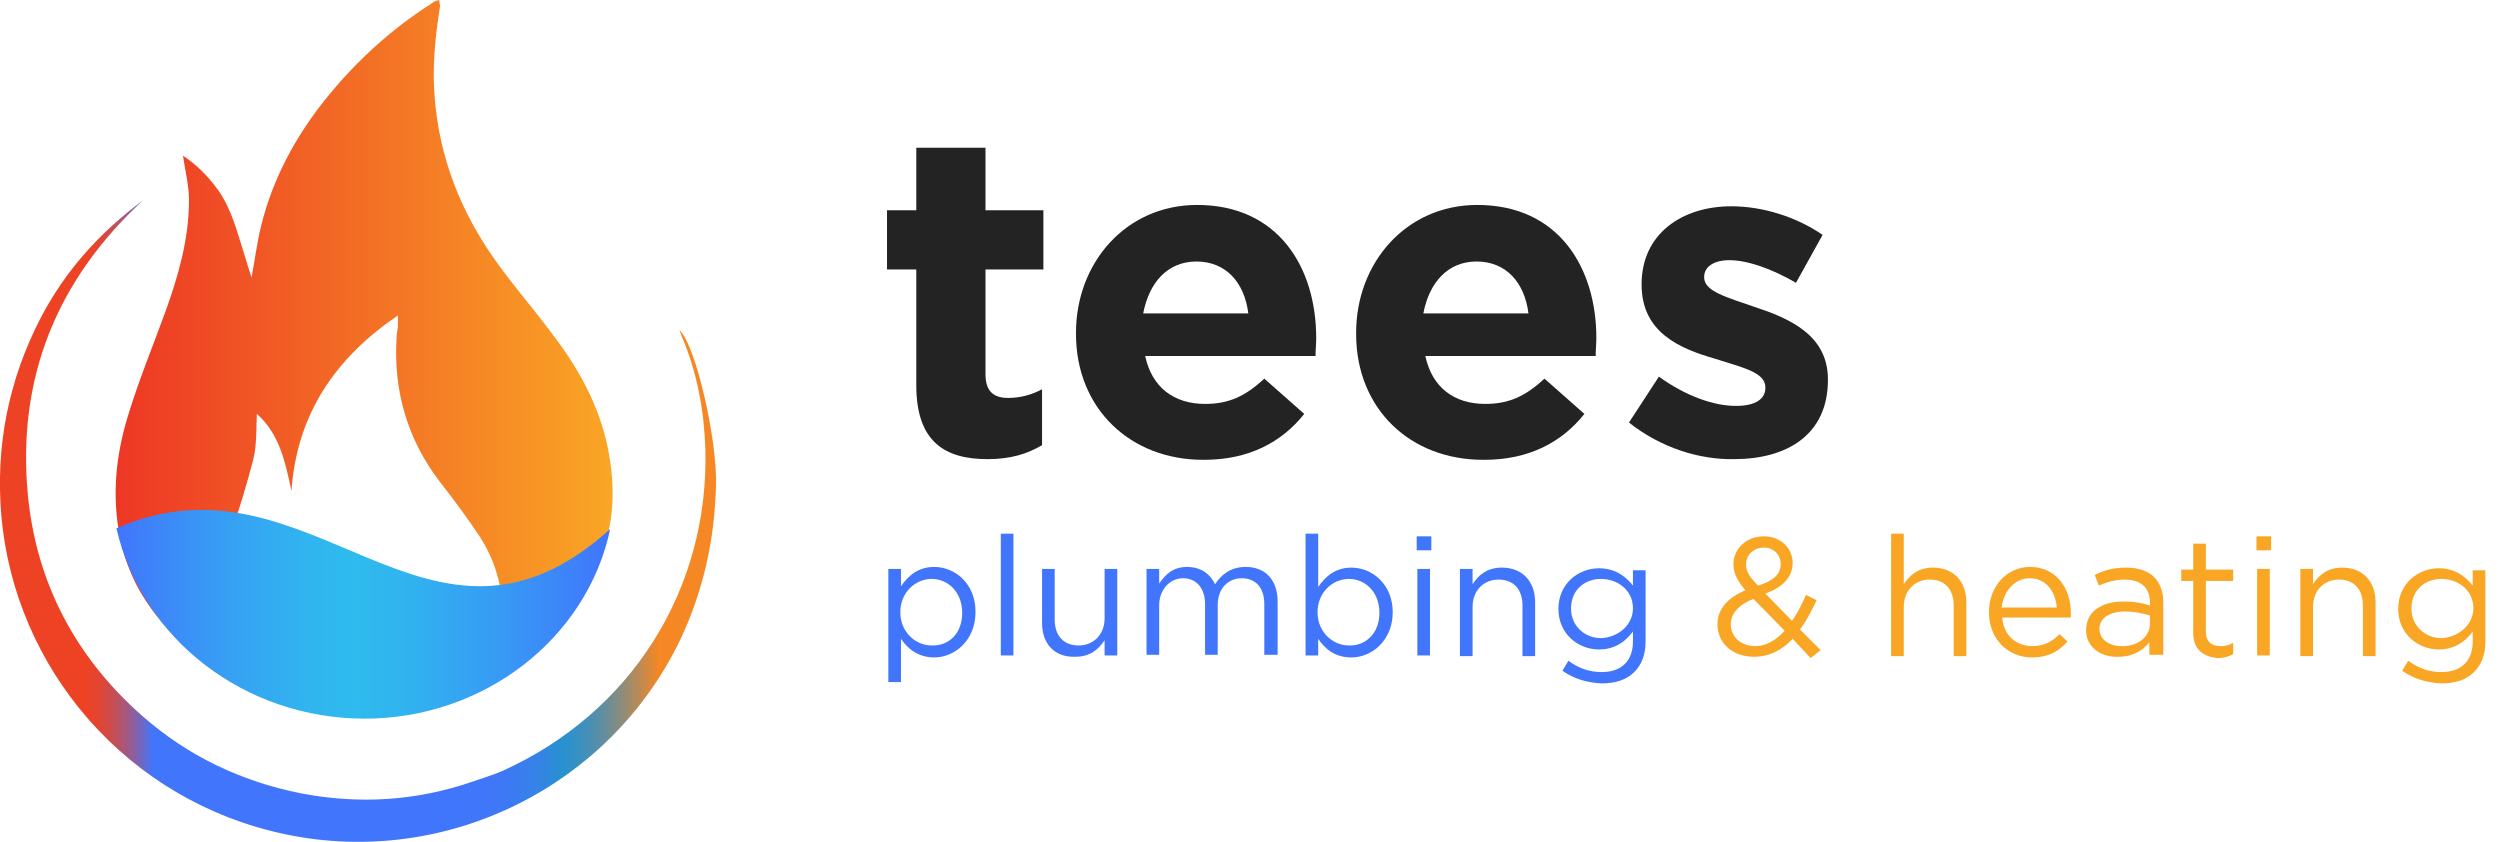
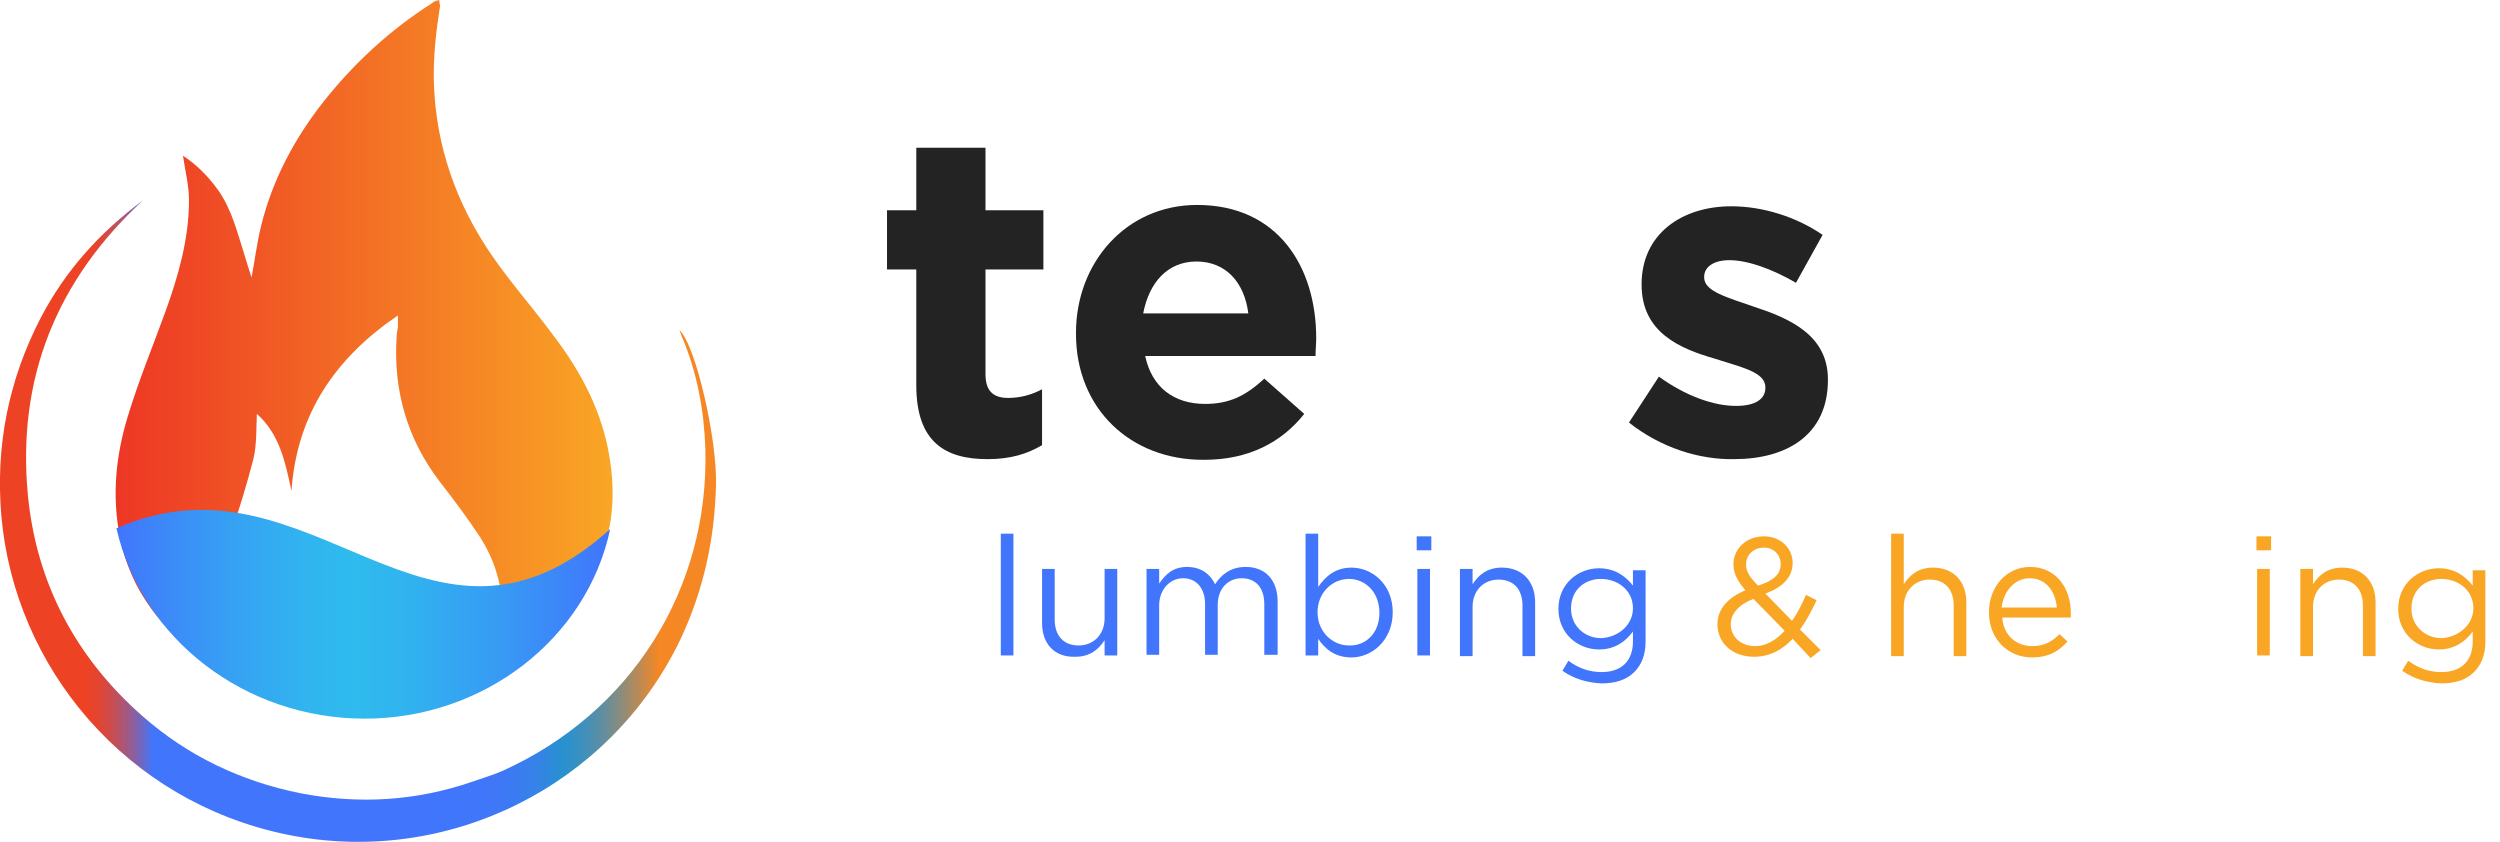
<svg xmlns="http://www.w3.org/2000/svg" version="1.1" id="Layer_1" x="0px" y="0px" viewBox="0 0 375.7 126.6" style="enable-background:new 0 0 375.7 126.6;" xml:space="preserve">
  <style type="text/css">
	.st0{fill:url(#SVGID_1_);}
	.st1{fill-rule:evenodd;clip-rule:evenodd;fill:url(#SVGID_00000104699680187072368730000015516746738217281693_);}
	.st2{fill:url(#SVGID_00000016792965366937180830000003482075348566058899_);}
	.st3{fill:#232323;}
	.st4{fill:#4175FC;}
	.st5{fill:#F9A625;}
</style>
  <g>
    <linearGradient id="SVGID_1_" gradientUnits="userSpaceOnUse" x1="17.545" y1="50.415" x2="92.164" y2="50.415">
      <stop offset="0" style="stop-color:#ED3725" />
      <stop offset="1" style="stop-color:#F9A625" />
    </linearGradient>
    <path class="st0" d="M74.3,100.8c1.9-7,1.9-13.7-2.1-20c-1.9-2.9-4-5.7-6.1-8.4c-4.9-6.4-7-13.7-6.5-21.7c0-0.5,0.1-1,0.2-1.6   c0-0.5,0-1,0-1.7c-9.4,6.4-15.2,14.8-16,26.4c-0.9-4.3-1.8-8.6-5.2-11.6c-0.1,2.2,0,4.5-0.5,6.7c-1,3.9-2.2,7.8-3.5,11.6   c-1.6,4.7-2.8,9.3-2.3,14.3c0.2,1.8,0.6,3.5,0.9,5.4c-0.7-0.3-1.3-0.4-1.9-0.7c-6.8-4.6-11.7-10.6-13.3-18.9   c-1.2-6.1-0.6-12.1,1.2-18c1.6-5.3,3.7-10.4,5.6-15.6c2-5.5,3.6-11.1,3.6-16.9c0-2.3-0.6-4.5-0.9-6.7c2,1.3,3.8,3.1,5.3,5.2   c2.1,3,2.9,6.5,4,9.9c0.3,1,0.6,2,1,3.2c0.5-2.6,0.8-5.1,1.4-7.6c1.7-7,5-13.2,9.4-18.8c4.6-5.8,10-10.8,16.3-14.8   C65.2,0.2,65.6,0.1,66,0c0,0.4,0.2,0.8,0.1,1.1c-0.6,3.8-1,7.5-0.9,11.3c0.3,9.6,3.4,18.3,8.8,26.1c2.9,4.2,6.3,8,9.3,12.1   c3.8,5,6.7,10.4,8,16.5c2.6,12.4-1.5,22.1-11.5,29.6C78.1,98.2,76.2,99.5,74.3,100.8z" />
  </g>
  <linearGradient id="SVGID_00000140725978413334399340000008063584621357812408_" gradientUnits="userSpaceOnUse" x1="17.545" y1="92.32" x2="91.655" y2="92.32">
    <stop offset="0" style="stop-color:#4175FC" />
    <stop offset="4.708923e-02" style="stop-color:#3F7FFA" />
    <stop offset="0.229" style="stop-color:#36A0F3" />
    <stop offset="0.381" style="stop-color:#31B4EF" />
    <stop offset="0.484" style="stop-color:#2FBBED" />
    <stop offset="0.597" style="stop-color:#31B2EF" />
    <stop offset="0.78" style="stop-color:#379AF4" />
    <stop offset="1" style="stop-color:#4175FC" />
  </linearGradient>
  <path style="fill-rule:evenodd;clip-rule:evenodd;fill:url(#SVGID_00000140725978413334399340000008063584621357812408_);" d="  M91.7,79.5C88.2,96,72.7,108,54.8,108S21.3,96.1,17.5,79.4C46.8,66.5,64.4,104.2,91.7,79.5L91.7,79.5z" />
  <linearGradient id="SVGID_00000149358796392864144090000004646063481584245942_" gradientUnits="userSpaceOnUse" x1="0" y1="78.359" x2="107.671" y2="78.359">
    <stop offset="0.116" style="stop-color:#EE4224" />
    <stop offset="0.128" style="stop-color:#EA4329" />
    <stop offset="0.141" style="stop-color:#DF4637" />
    <stop offset="0.155" style="stop-color:#CC4C4E" />
    <stop offset="0.17" style="stop-color:#B2546F" />
    <stop offset="0.185" style="stop-color:#905E99" />
    <stop offset="0.201" style="stop-color:#676ACC" />
    <stop offset="0.213" style="stop-color:#4175FC" />
    <stop offset="0.256" style="stop-color:#4175FC" />
    <stop offset="0.539" style="stop-color:#4175FC" />
    <stop offset="0.668" style="stop-color:#4076FA" />
    <stop offset="0.714" style="stop-color:#3C7AF3" />
    <stop offset="0.748" style="stop-color:#3682E8" />
    <stop offset="0.774" style="stop-color:#2C8CD7" />
    <stop offset="0.783" style="stop-color:#2891CF" />
    <stop offset="0.797" style="stop-color:#2F91C9" />
    <stop offset="0.817" style="stop-color:#4190BA" />
    <stop offset="0.841" style="stop-color:#608EA0" />
    <stop offset="0.867" style="stop-color:#8B8C7D" />
    <stop offset="0.895" style="stop-color:#C18A50" />
    <stop offset="0.919" style="stop-color:#F58724" />
  </linearGradient>
  <path style="fill:url(#SVGID_00000149358796392864144090000004646063481584245942_);" d="M21.5,30.1c-13,12-19,26.8-17.3,44.4  c1.3,13.2,7.2,24.3,17.2,33.1c6.8,6,14.8,9.8,23.7,11.6c8.8,1.7,17.5,1.2,26.1-1.8c1.4-0.5,2.8-0.9,4.2-1.5  c19.4-8.7,31.2-27.3,30.6-48.5c-0.2-5.7-1.2-11.2-3.4-16.5c-0.2-0.4-0.3-0.8-0.5-1.3c2.5,2.3,5.7,16.6,5.5,23.3  c-0.2,8.2-1.9,15.9-5.4,23.3c-10.6,22-35.1,34.2-59.2,29.2c-24-5-40.8-25-42.8-47.9c-0.9-10.5,1.1-20.4,5.9-29.7  C9.8,40.7,15,34.9,21.5,30.1z" />
  <g>
    <path class="st3" d="M137.7,57.9V40.5h-4.4v-8.9h4.4v-9.4h10.4v9.4h8.7v8.9h-8.7v15.7c0,2.4,1,3.6,3.4,3.6c1.9,0,3.6-0.5,5.1-1.3   v8.4c-2.2,1.3-4.7,2.1-8.2,2.1C142,69,137.7,66.4,137.7,57.9z" />
    <path class="st3" d="M161.7,50.2V50c0-10.5,7.5-19.2,18.2-19.2c12.3,0,17.9,9.5,17.9,20c0,0.8-0.1,1.8-0.1,2.7h-25.6   c1,4.7,4.3,7.2,9,7.2c3.5,0,6-1.1,8.9-3.8l6,5.3c-3.4,4.3-8.4,6.9-15,6.9C169.9,69.2,161.7,61.4,161.7,50.2z M187.6,47.1   c-0.6-4.7-3.4-7.8-7.8-7.8c-4.3,0-7.1,3.1-8,7.8H187.6z" />
-     <path class="st3" d="M203.8,50.2V50c0-10.5,7.5-19.2,18.2-19.2c12.3,0,17.9,9.5,17.9,20c0,0.8-0.1,1.8-0.1,2.7h-25.6   c1,4.7,4.3,7.2,9,7.2c3.5,0,6-1.1,8.9-3.8l6,5.3c-3.4,4.3-8.4,6.9-15,6.9C211.9,69.2,203.8,61.4,203.8,50.2z M229.7,47.1   c-0.6-4.7-3.4-7.8-7.8-7.8c-4.3,0-7.1,3.1-8,7.8H229.7z" />
    <path class="st3" d="M244.8,63.5l4.5-6.9c4,2.9,8.2,4.4,11.6,4.4c3,0,4.4-1.1,4.4-2.7v-0.1c0-2.3-3.6-3-7.6-4.3   c-5.2-1.5-11-3.9-11-11.1v-0.1c0-7.5,6-11.7,13.5-11.7c4.7,0,9.8,1.6,13.7,4.3l-4,7.2c-3.6-2.1-7.3-3.4-10-3.4   c-2.5,0-3.8,1.1-3.8,2.5v0.1c0,2.1,3.5,3,7.5,4.4c5.2,1.7,11.1,4.2,11.1,10.9v0.1c0,8.2-6.1,11.9-14.1,11.9   C255.4,69.1,249.6,67.3,244.8,63.5z" />
-     <path class="st4" d="M133.5,85.5h1.9v2.6c1.1-1.6,2.6-2.9,5-2.9c3.1,0,6.2,2.5,6.2,6.7V92c0,4.2-3.1,6.8-6.2,6.8   c-2.4,0-4-1.3-5-2.8v6.5h-1.9V85.5z M144.6,92.1L144.6,92.1c0-3.1-2.1-5.1-4.6-5.1c-2.4,0-4.7,2-4.7,5V92c0,3,2.3,5,4.7,5   C142.6,97.1,144.6,95.2,144.6,92.1z" />
    <path class="st4" d="M150.4,80.2h1.9v18.3h-1.9V80.2z" />
    <path class="st4" d="M156.6,93.6v-8.1h1.9v7.6c0,2.4,1.3,3.9,3.6,3.9c2.2,0,3.9-1.6,3.9-4.1v-7.4h1.9v13H166v-2.3   c-0.9,1.4-2.2,2.5-4.4,2.5C158.4,98.8,156.6,96.7,156.6,93.6z" />
    <path class="st4" d="M172.3,85.5h1.9v2.2c0.9-1.3,2-2.5,4.2-2.5c2.1,0,3.5,1.1,4.2,2.6c0.9-1.4,2.3-2.6,4.6-2.6c3,0,4.8,2,4.8,5.2   v8H190v-7.6c0-2.5-1.3-3.9-3.4-3.9c-2,0-3.6,1.5-3.6,4v7.5h-1.9v-7.6c0-2.4-1.3-3.9-3.3-3.9s-3.6,1.7-3.6,4.1v7.4h-1.9V85.5z" />
    <path class="st4" d="M198.1,96v2.5h-1.9V80.2h1.9v8c1.1-1.6,2.6-2.9,5-2.9c3.1,0,6.2,2.5,6.2,6.7V92c0,4.2-3.1,6.8-6.2,6.8   C200.6,98.8,199.1,97.5,198.1,96z M207.3,92.1L207.3,92.1c0-3.1-2.1-5.1-4.6-5.1c-2.4,0-4.7,2-4.7,5V92c0,3,2.3,5,4.7,5   C205.2,97.1,207.3,95.2,207.3,92.1z" />
    <path class="st4" d="M212.9,80.6h2.2v2.1h-2.2V80.6z M213,85.5h1.9v13H213V85.5z" />
    <path class="st4" d="M219.4,85.5h1.9v2.3c0.9-1.4,2.2-2.5,4.4-2.5c3.1,0,5,2.1,5,5.2v8.1h-1.9v-7.6c0-2.4-1.3-3.9-3.6-3.9   c-2.2,0-3.9,1.6-3.9,4.1v7.4h-1.9V85.5z" />
    <path class="st4" d="M234.8,100.8l0.9-1.5c1.5,1.1,3.1,1.7,5,1.7c2.9,0,4.7-1.6,4.7-4.6v-1.5c-1.1,1.5-2.7,2.7-5.1,2.7   c-3.1,0-6.1-2.3-6.1-6.1v0c0-3.8,3-6.1,6.1-6.1c2.4,0,4,1.2,5.1,2.6v-2.3h1.9v10.7c0,2-0.6,3.5-1.7,4.6c-1.2,1.2-2.9,1.7-4.9,1.7   C238.5,102.6,236.5,102,234.8,100.8z M245.4,91.4L245.4,91.4c0-2.7-2.3-4.4-4.8-4.4c-2.5,0-4.5,1.7-4.5,4.4v0.1   c0,2.6,2.1,4.4,4.5,4.4C243.1,95.8,245.4,94,245.4,91.4z" />
    <path class="st5" d="M269.4,96c-1.6,1.7-3.5,2.7-5.8,2.7c-3.2,0-5.5-2-5.5-4.9v0c0-2.3,1.6-4,4.2-5.1c-1.2-1.4-1.8-2.5-1.8-3.9v0   c0-2.3,1.9-4.2,4.6-4.2c2.5,0,4.3,1.8,4.3,4v0c0,2.2-1.6,3.7-4.1,4.6l4,4.1c0.8-1.1,1.5-2.5,2.1-3.9l1.6,0.8   c-0.8,1.7-1.6,3.2-2.5,4.4l3.1,3.1l-1.5,1.2L269.4,96z M268.2,94.8l-4.7-4.8c-2.3,0.9-3.4,2.3-3.4,3.8v0c0,1.9,1.5,3.3,3.7,3.3   C265.4,97.1,266.9,96.2,268.2,94.8z M267.6,84.8L267.6,84.8c0-1.5-1.1-2.5-2.5-2.5c-1.6,0-2.7,1.1-2.7,2.5v0c0,1,0.4,1.8,1.8,3.2   C266.5,87.3,267.6,86.3,267.6,84.8z" />
    <path class="st5" d="M284.2,80.2h1.9v7.6c0.9-1.4,2.2-2.5,4.4-2.5c3.1,0,5,2.1,5,5.2v8.1h-1.9v-7.6c0-2.4-1.3-3.9-3.6-3.9   c-2.2,0-3.9,1.6-3.9,4.1v7.4h-1.9V80.2z" />
    <path class="st5" d="M305.4,97.1c1.8,0,3-0.7,4.1-1.8l1.2,1.1c-1.3,1.5-2.9,2.4-5.3,2.4c-3.6,0-6.5-2.7-6.5-6.8   c0-3.8,2.6-6.8,6.2-6.8c3.8,0,6.1,3.1,6.1,6.9c0,0.2,0,0.4,0,0.7h-10.3C301.1,95.6,303.1,97.1,305.4,97.1z M309.1,91.3   c-0.2-2.4-1.6-4.4-4.1-4.4c-2.2,0-3.9,1.9-4.2,4.4H309.1z" />
-     <path class="st5" d="M313.5,94.7L313.5,94.7c0-2.8,2.3-4.3,5.6-4.3c1.7,0,2.8,0.2,4,0.6v-0.4c0-2.3-1.4-3.5-3.8-3.5   c-1.5,0-2.7,0.4-3.9,0.9l-0.6-1.6c1.4-0.7,2.8-1.1,4.7-1.1c1.8,0,3.3,0.5,4.2,1.4c0.9,0.9,1.4,2.2,1.4,3.8v7.9H323v-1.9   c-0.9,1.2-2.4,2.2-4.7,2.2C315.9,98.8,313.5,97.4,313.5,94.7z M323.1,93.7v-1.2c-1-0.3-2.2-0.6-3.8-0.6c-2.4,0-3.8,1.1-3.8,2.6v0   c0,1.6,1.5,2.6,3.3,2.6C321.1,97.2,323.1,95.8,323.1,93.7z" />
-     <path class="st5" d="M329.6,95.1v-7.8h-1.8v-1.7h1.8v-3.9h1.9v3.9h4.1v1.7h-4.1v7.6c0,1.6,0.9,2.2,2.2,2.2c0.7,0,1.2-0.1,1.9-0.5   v1.7c-0.7,0.4-1.4,0.6-2.3,0.6C331.2,98.7,329.6,97.7,329.6,95.1z" />
-     <path class="st5" d="M339.1,80.6h2.2v2.1h-2.2V80.6z M339.2,85.5h1.9v13h-1.9V85.5z" />
+     <path class="st5" d="M339.1,80.6h2.2v2.1h-2.2V80.6z M339.2,85.5h1.9v13h-1.9V85.5" />
    <path class="st5" d="M345.7,85.5h1.9v2.3c0.9-1.4,2.2-2.5,4.4-2.5c3.1,0,5,2.1,5,5.2v8.1h-1.9v-7.6c0-2.4-1.3-3.9-3.6-3.9   c-2.2,0-3.9,1.6-3.9,4.1v7.4h-1.9V85.5z" />
    <path class="st5" d="M361,100.8l0.9-1.5c1.5,1.1,3.1,1.7,5,1.7c2.9,0,4.7-1.6,4.7-4.6v-1.5c-1.1,1.5-2.7,2.7-5.1,2.7   c-3.1,0-6.1-2.3-6.1-6.1v0c0-3.8,3-6.1,6.1-6.1c2.4,0,4,1.2,5.1,2.6v-2.3h1.9v10.7c0,2-0.6,3.5-1.7,4.6c-1.2,1.2-2.9,1.7-4.9,1.7   C364.7,102.6,362.7,102,361,100.8z M371.7,91.4L371.7,91.4c0-2.7-2.3-4.4-4.8-4.4c-2.5,0-4.5,1.7-4.5,4.4v0.1   c0,2.6,2.1,4.4,4.5,4.4C369.3,95.8,371.7,94,371.7,91.4z" />
  </g>
</svg>